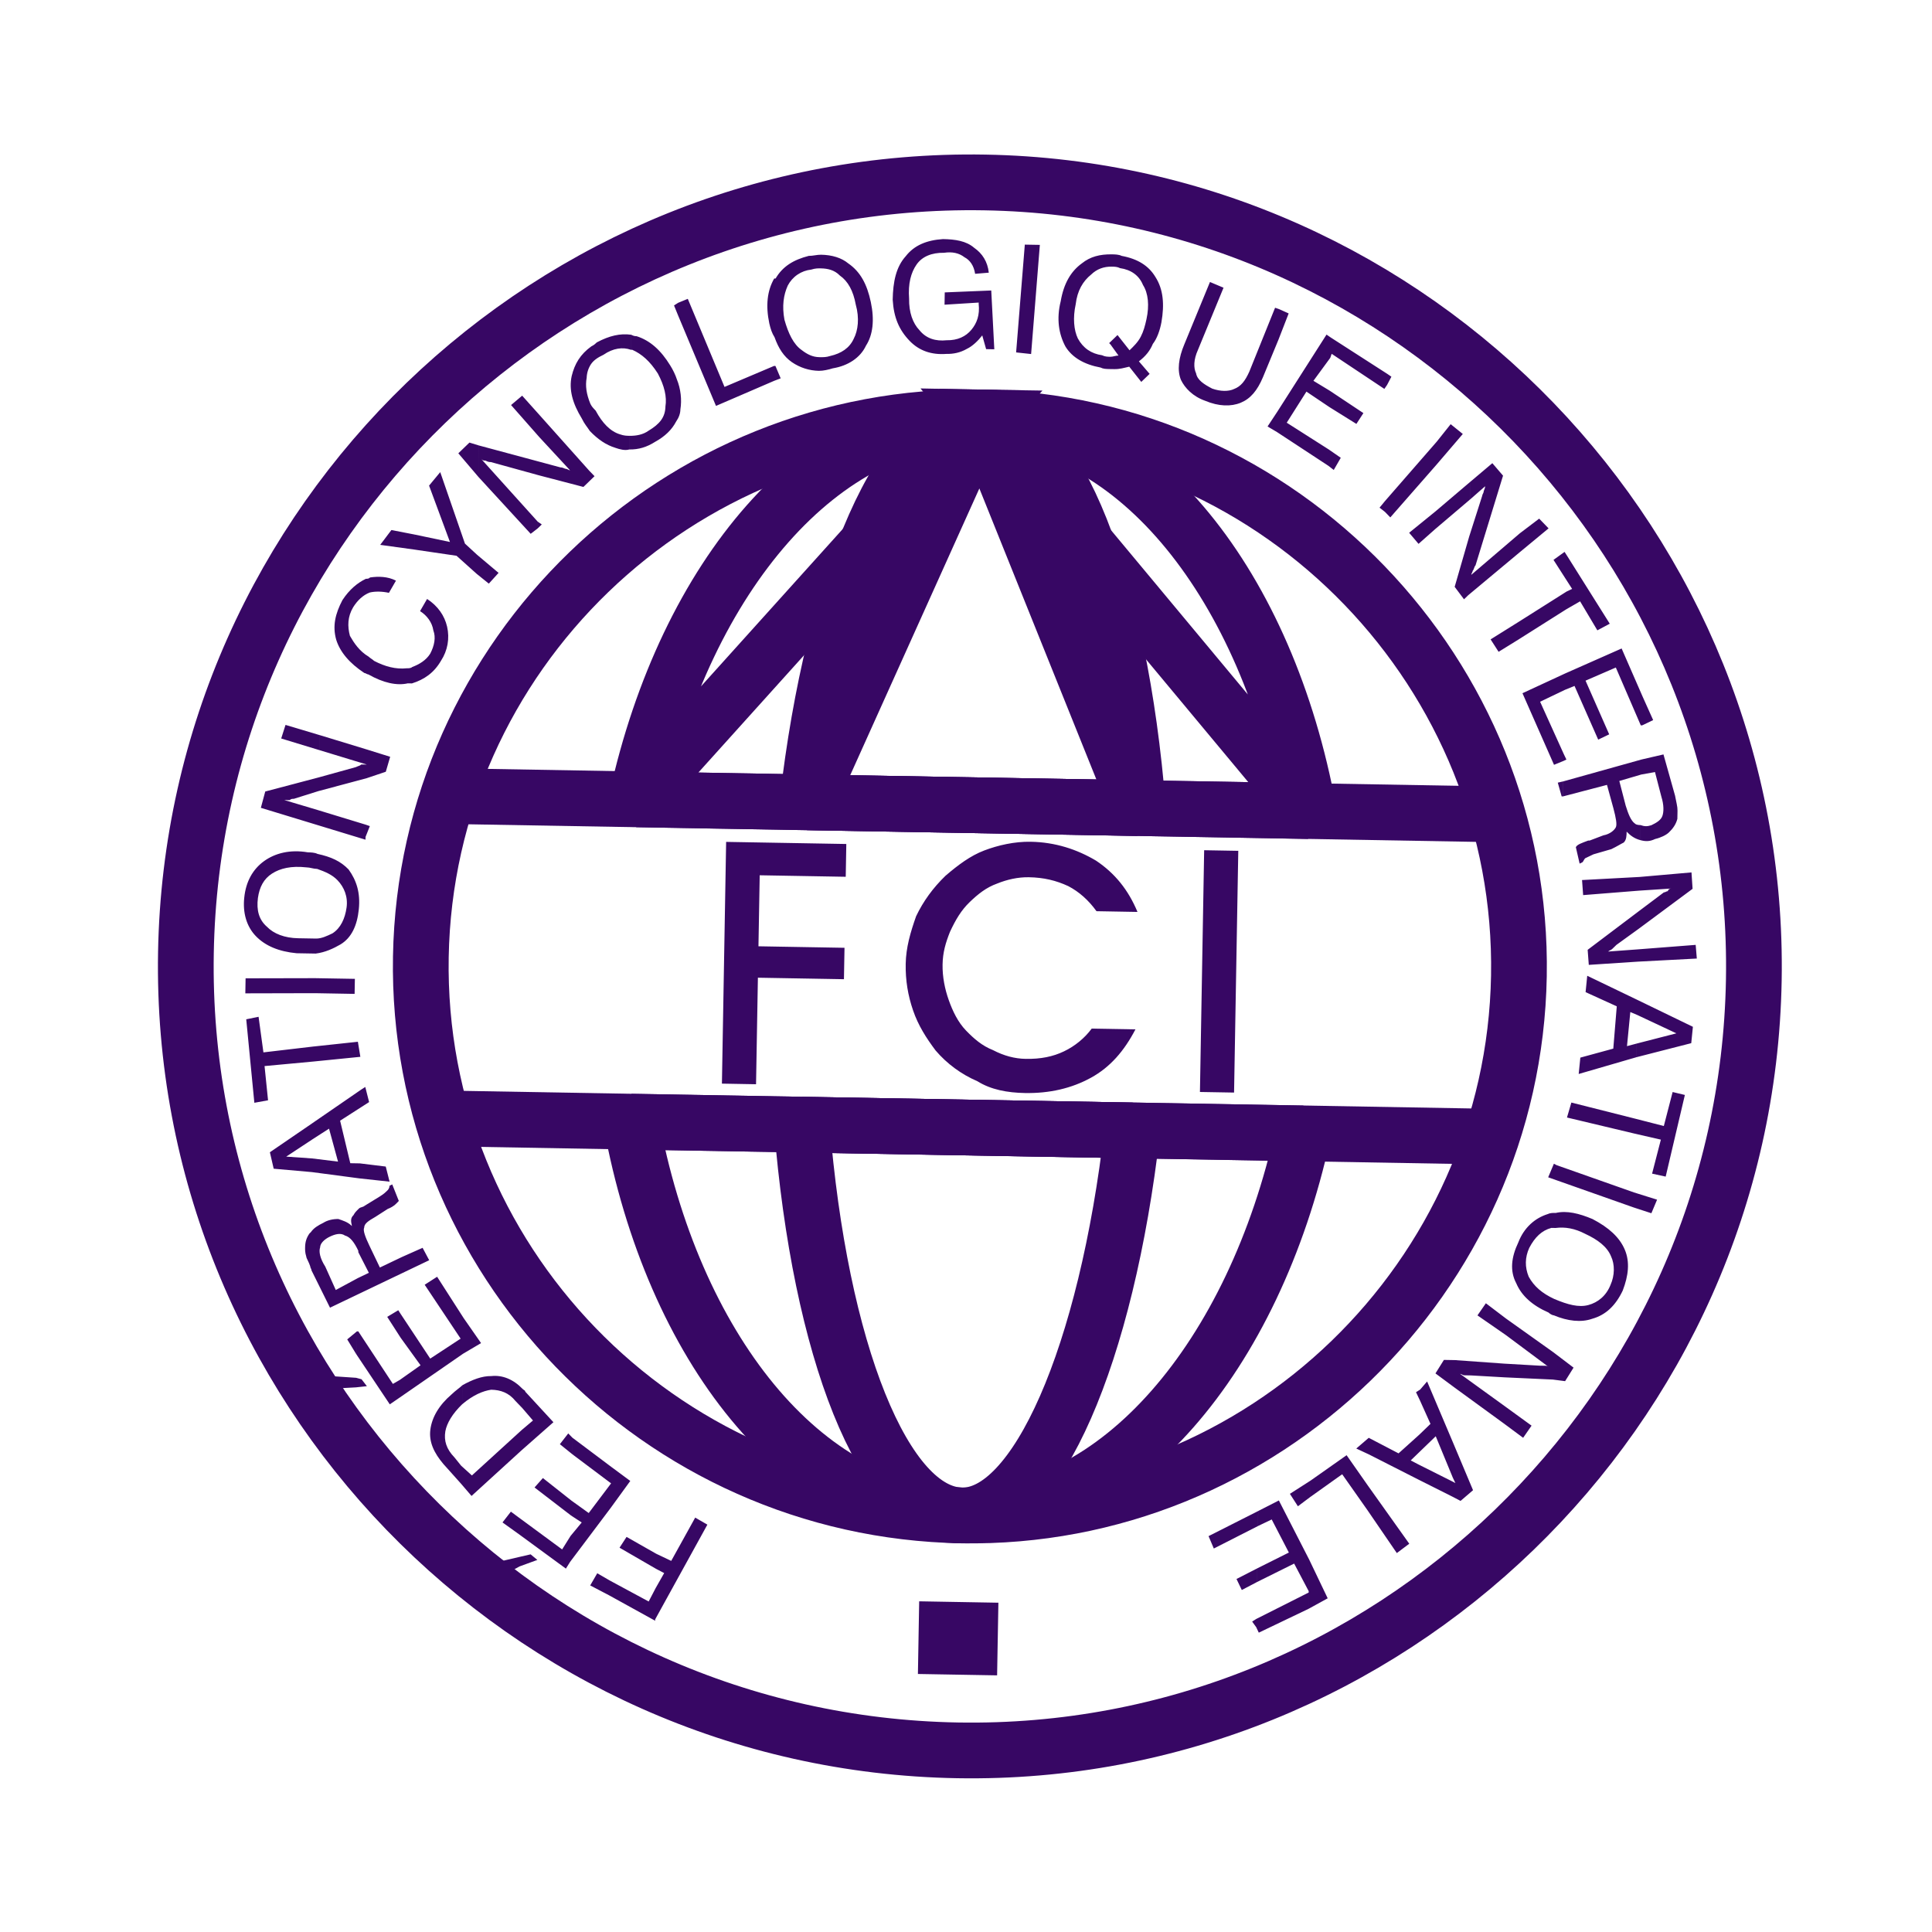
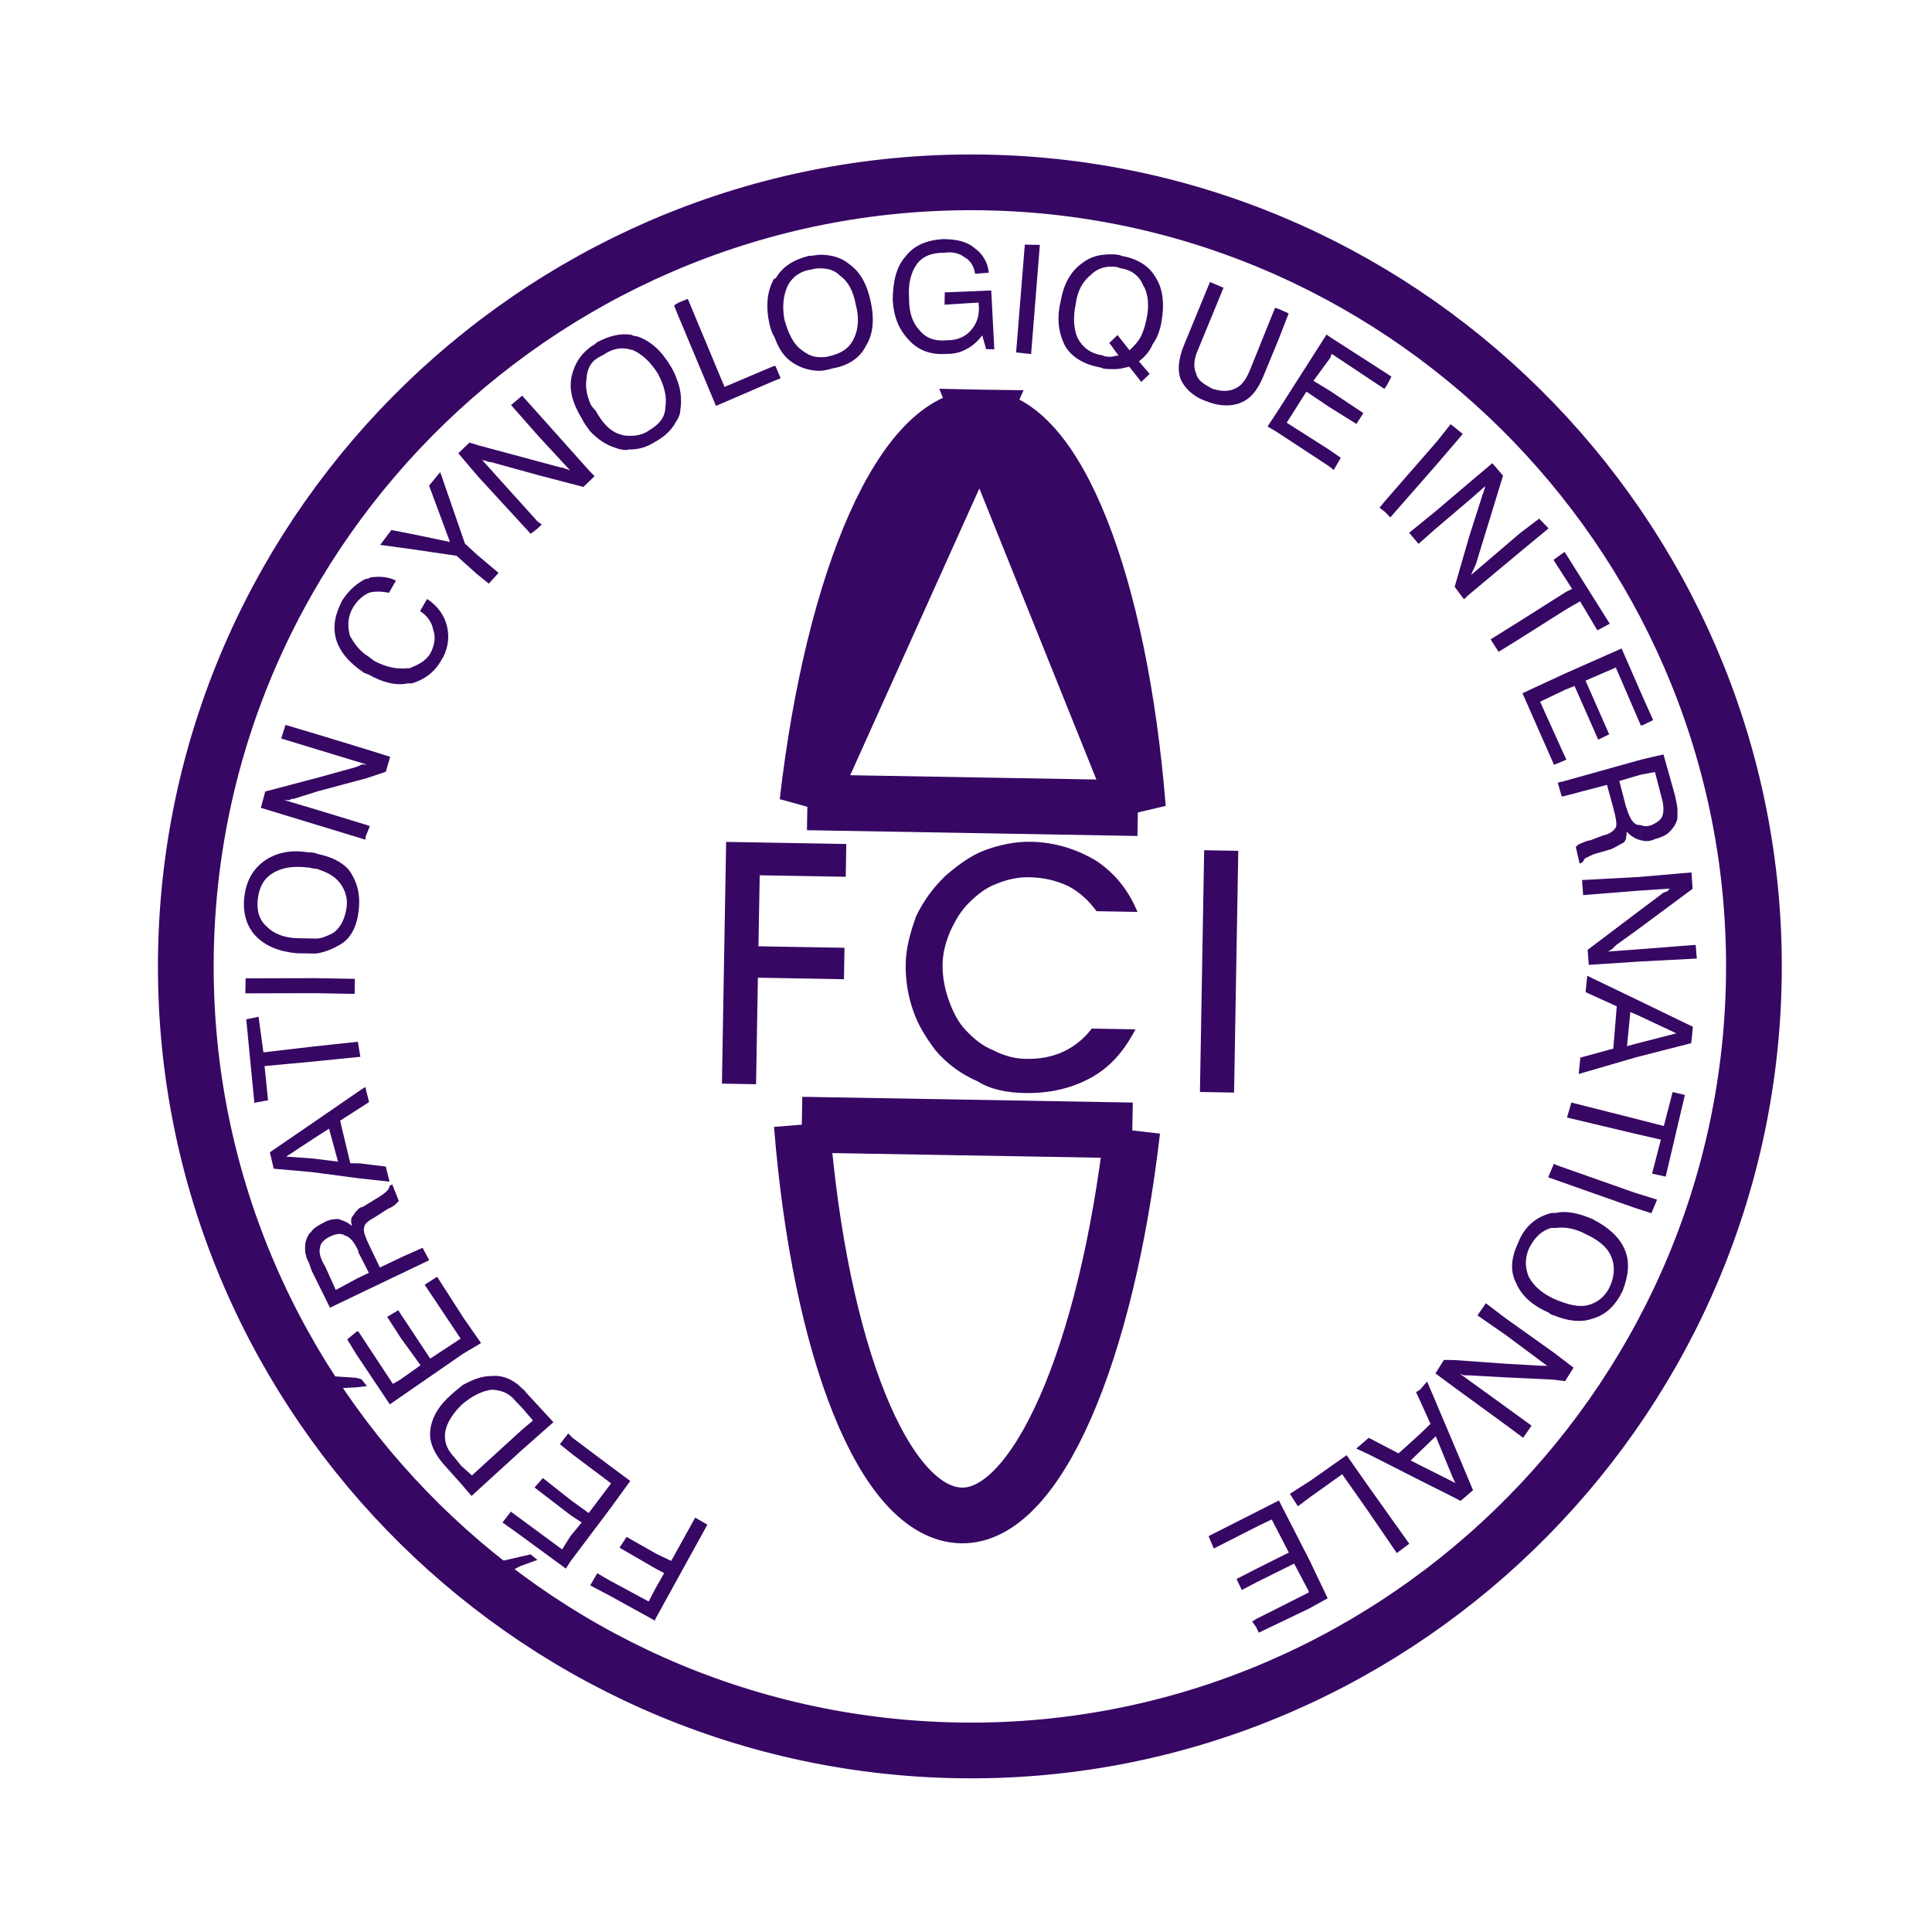
<svg xmlns="http://www.w3.org/2000/svg" width="104" height="104" style="transform: rotate(-1deg);" viewBox="0 0 104 104" fill="none">
  <path d="M51.545 94.222C74.704 94.626 94.002 75.989 94.408 52.757C94.814 29.525 76.177 10.226 53.019 9.822C29.713 9.415 10.414 28.052 10.008 51.284C9.602 74.516 28.24 93.815 51.545 94.222Z" stroke="#370764" stroke-width="3" stroke-miterlimit="2.613" />
-   <path d="M23.812 60.202L80.302 61.188M80.605 43.838L24.115 42.852" stroke="#370764" stroke-width="3" stroke-miterlimit="2.613" />
-   <path d="M52.798 22.466C68.972 22.749 82.047 36.288 81.763 52.535C81.48 68.783 67.941 81.858 51.766 81.576C35.445 81.291 22.37 67.751 22.654 51.504C22.938 35.257 36.476 22.181 52.798 22.466Z" stroke="#370764" stroke-width="3" stroke-miterlimit="2.613" />
-   <path d="M52.798 22.467C44.27 22.319 36.911 31.015 34.274 43.03ZM34.274 43.03L70.445 43.661ZM70.445 43.661C68.23 31.562 61.179 22.614 52.798 22.467ZM33.971 60.38C36.187 72.48 43.238 81.428 51.766 81.577C60.147 81.723 67.507 73.027 70.142 61.012M70.142 61.012L33.971 60.38Z" stroke="#370764" stroke-width="3" stroke-miterlimit="2.613" />
  <path d="M52.797 22.467C48.607 22.394 44.851 31.153 43.464 43.19ZM43.464 43.19L61.255 43.501ZM61.255 43.501C60.289 31.423 56.84 22.538 52.797 22.467ZM43.161 60.541C44.127 72.618 47.575 81.504 51.766 81.577C55.809 81.647 59.565 72.888 60.952 60.851M60.952 60.851L43.161 60.541Z" stroke="#370764" stroke-width="3" stroke-miterlimit="2.613" />
  <path fill-rule="evenodd" clip-rule="evenodd" d="M87.944 64.999L87.958 64.189L89.201 64.579L88.894 65.309L87.944 64.999ZM88.013 61.028L88.028 60.22L89.564 60.614L90.038 58.784L90.697 58.942L89.664 63.337L88.932 63.177L89.405 61.347L88.013 61.028ZM88.085 56.911L88.098 56.176L90.24 55.625L88.125 54.632L88.139 53.824L91.129 55.273L91.04 56.154L88.085 56.911ZM88.175 51.765L88.187 51.103L91.279 50.863L91.34 51.599L88.175 51.765ZM88.206 50.001L88.223 49.046L89.564 48.039C89.637 48.041 89.712 47.968 89.785 47.97C89.786 47.896 89.862 47.824 90.009 47.827L88.242 47.943L88.255 47.207L91.053 46.962L91.112 47.845L88.206 50.001ZM88.289 45.222L88.303 44.413C88.522 44.491 88.669 44.493 88.891 44.423C89.188 44.282 89.412 44.139 89.488 43.919C89.565 43.7 89.572 43.332 89.433 42.889L89.088 41.559L88.35 41.693L88.365 40.884L89.545 40.611L90.168 42.828C90.236 43.197 90.305 43.419 90.301 43.639L90.293 44.081C90.215 44.373 90.064 44.592 89.839 44.808C89.69 44.953 89.394 45.095 89.098 45.163C88.802 45.304 88.581 45.301 88.289 45.222ZM88.397 39.047L88.424 37.502L88.99 38.763L88.397 39.047ZM88.424 37.502L88.397 39.047L88.323 39.045L86.98 35.933L85.35 36.64L86.623 39.53L86.031 39.814L84.757 36.924L84.238 37.135L84.254 36.252L87.292 34.908L88.424 37.502ZM88.365 40.884L88.35 41.693L87.168 42.04L87.512 43.37C87.651 43.813 87.792 44.184 88.011 44.334C88.083 44.409 88.23 44.412 88.304 44.413L88.29 45.222C87.997 45.143 87.778 44.993 87.562 44.768C87.558 44.989 87.555 45.209 87.405 45.354C87.257 45.425 87.034 45.568 86.737 45.71L85.776 45.988L85.331 46.2C85.256 46.272 85.254 46.346 85.18 46.418L85.032 46.489L84.828 45.603C84.903 45.457 85.126 45.387 85.496 45.247L85.569 45.248L86.309 44.967C86.677 44.9 86.903 44.683 86.978 44.538C87.055 44.392 86.987 44.023 86.849 43.506L86.504 42.25L84.14 42.87L84.154 42.061L88.365 40.884ZM88.255 47.207L88.242 47.943L85.221 48.184L85.162 47.373L88.255 47.207ZM88.223 49.046L88.206 50.001L87.014 50.862L86.79 51.079C86.714 51.151 86.642 51.15 86.566 51.222L88.187 51.103L88.175 51.765L85.525 51.939L85.464 51.129L88.223 49.046ZM88.139 53.824L88.125 54.632L87.76 54.478L87.581 56.314L88.099 56.176L88.086 56.911L84.981 57.813L85.07 56.932L86.844 56.448L87.031 54.171L85.353 53.407L85.441 52.526L88.139 53.824ZM88.028 60.22L88.013 61.028L84.351 60.156L84.587 59.351L88.028 60.22ZM87.958 64.189L87.944 64.999L83.778 63.529L83.792 62.72L87.958 64.189ZM83.59 74.262L83.616 72.792L84.705 73.62L84.25 74.348L83.59 74.262ZM83.65 70.807L83.666 69.924C84.396 70.232 84.981 70.389 85.499 70.251C86.016 70.113 86.463 69.753 86.694 69.168C86.923 68.658 86.933 68.069 86.721 67.624C86.51 67.106 86.001 66.729 85.344 66.424C84.762 66.12 84.248 66.037 83.733 66.102L83.747 65.293C84.338 65.156 84.997 65.314 85.727 65.622C86.601 66.078 87.181 66.603 87.463 67.27C87.746 67.937 87.659 68.671 87.351 69.474C86.969 70.276 86.446 70.783 85.707 70.99C85.114 71.2 84.381 71.114 83.65 70.807ZM84.171 40.958L84.32 40.887L84.178 40.59L84.171 40.958ZM84.314 32.798L84.331 31.842L84.628 31.701L84.341 31.255L84.364 29.931L86.654 33.575L85.986 33.931L85.057 32.37L84.314 32.798ZM84.364 29.931L84.341 31.255L83.625 30.138L84.221 29.708L84.364 29.931ZM84.331 31.842L84.314 32.798L81.712 34.443L81.728 33.488L84.331 31.842ZM84.254 36.252L84.238 37.135L82.904 37.774L84.178 40.59L84.171 40.958L83.653 41.17L81.955 37.316L84.254 36.252ZM84.152 42.061L84.138 42.87L84.064 42.869L83.856 42.13L84.152 42.061ZM83.792 62.72L83.778 63.529L83.339 63.374L83.646 62.644L83.792 62.72ZM83.747 65.293L83.733 66.102L83.512 66.098C82.994 66.236 82.621 66.597 82.317 67.18C82.087 67.691 82.078 68.205 82.29 68.724C82.575 69.244 83.01 69.619 83.666 69.924L83.65 70.807C83.576 70.806 83.432 70.73 83.359 70.655C82.482 70.272 81.904 69.747 81.621 69.08C81.266 68.411 81.351 67.678 81.733 66.875C82.041 66.072 82.639 65.567 83.304 65.358C83.452 65.287 83.599 65.29 83.747 65.293ZM83.616 72.792L83.59 74.262L81.019 74.144L81.031 73.408L82.867 73.514L83.162 73.519C83.236 73.521 83.309 73.522 83.382 73.597L81.058 71.865L81.074 70.982L83.616 72.792ZM80.975 76.643L80.992 75.688L82.444 76.743L81.991 77.397L80.975 76.643ZM81.794 29.738L81.812 28.709L82.854 27.918L83.36 28.442L81.794 29.738ZM81.812 28.709L81.794 29.738L79.032 32.043L79.087 28.882L79.788 26.688C79.789 26.614 79.864 26.542 79.865 26.468C79.866 26.395 79.942 26.323 79.944 26.176L79.122 26.897L79.139 25.942L80.333 24.933L80.909 25.605L79.428 30.433C79.353 30.505 79.35 30.652 79.276 30.724C79.275 30.798 79.2 30.87 79.198 30.944L81.812 28.709ZM81.728 33.488L81.712 34.443L80.67 35.087L80.24 34.418L81.728 33.488ZM81.074 70.982L81.058 71.865L79.532 70.808L79.985 70.155L81.074 70.982ZM81.031 73.409L81.019 74.144L79.181 74.039L78.814 74.032C78.74 74.031 78.669 73.956 78.594 73.954L80.992 75.688L80.975 76.643L78.287 74.684L78.313 73.214L81.031 73.409ZM78.185 80.566L78.199 79.757L78.344 79.834L78.203 79.537L78.235 77.699L79.294 80.218L78.622 80.794L78.185 80.566ZM79.138 25.942L79.121 26.897L77.256 28.482L77.273 27.527L79.138 25.942ZM79.087 28.882L79.032 32.043L78.808 32.26L78.305 31.59L79.087 28.882ZM78.313 73.214L78.287 74.684L77.271 73.931L77.726 73.204L78.313 73.214ZM78.235 77.699L76.822 74.365L76.448 74.8L76.437 75.388L77.003 76.648L76.405 77.225L76.388 78.181L77.286 77.314L78.203 79.537L78.235 77.699ZM78.199 79.757L78.185 80.566L76.363 79.651L76.377 78.843L78.199 79.757ZM77.316 25.027L77.338 23.777L78.09 22.834L78.743 23.361L77.316 25.027ZM77.338 23.777L77.316 25.027L74.84 27.852L74.55 27.553L74.561 26.964L77.338 23.777ZM77.273 27.527L75.855 28.679L76.36 29.276L77.256 28.482L77.273 27.527ZM76.448 74.8L76.437 75.388L76.224 74.943L76.448 74.8ZM76.405 77.225L76.388 78.181L75.939 78.615L76.377 78.843L76.363 79.651L73.665 78.28L73.68 77.398L75.284 78.235L76.405 77.225ZM73.612 81.295L73.635 79.972L75.861 83.099L75.191 83.602L73.612 81.295ZM74.67 20.715L74.68 20.127L74.899 20.278L74.67 20.715ZM74.68 20.127L74.67 20.716L74.52 20.934L71.684 19.046L71.607 19.265L71.626 18.162L74.68 20.127ZM74.561 26.964L74.55 27.553L74.261 27.328L74.561 26.964ZM73.68 77.398L73.665 78.281L73.009 77.975L73.68 77.398ZM73.635 79.972L73.612 81.295L72.25 79.359L70.537 80.58L70.552 79.698L72.488 78.334L73.635 79.972ZM70.431 86.608L70.477 83.961L71.47 86.037L70.431 86.608ZM71.505 25.073L71.521 24.191L72.174 24.643L71.796 25.298L71.505 25.073ZM71.56 21.912L71.576 21.029L73.392 22.237L73.015 22.819L71.56 21.912ZM71.626 18.162L71.607 19.265L70.702 20.499L71.576 21.029L71.56 21.912L70.325 21.081L69.265 22.754L71.521 24.191L71.505 25.073L68.742 23.259L68.761 22.157L71.407 18.011L71.626 18.162ZM70.552 79.698L70.536 80.58L69.866 81.083L69.436 80.413L70.552 79.698ZM70.477 83.961L68.841 80.77L67.728 81.339L67.714 82.148L68.456 81.793L69.38 83.574L67.674 84.427L67.661 85.163L69.664 84.168L70.447 85.652L70.477 83.961ZM70.447 85.726L70.431 86.608L67.761 87.886L67.62 87.589L67.627 87.147L70.447 85.726ZM68.83 18.26L69.369 16.872L68.858 16.642L68.83 18.26ZM68.858 16.642L68.83 18.261L67.985 20.305C67.678 21.035 67.303 21.469 66.785 21.681C66.266 21.893 65.605 21.881 64.874 21.574C64.216 21.342 63.783 20.893 63.57 20.448C63.359 19.93 63.444 19.269 63.751 18.539L65.133 15.18L65.863 15.488L64.481 18.846C64.251 19.357 64.243 19.798 64.385 20.095C64.452 20.464 64.816 20.691 65.253 20.919C65.692 21.074 66.132 21.082 66.429 20.94C66.8 20.799 67.025 20.509 67.254 19.999L68.638 16.566L68.858 16.642ZM68.761 22.157L68.742 23.259L68.233 22.957L68.761 22.157ZM67.729 81.339L67.715 82.148L65.34 83.357L65.057 82.69L67.729 81.339ZM67.675 84.427L67.662 85.163L66.846 85.59L66.561 84.997L67.675 84.427ZM67.627 87.147L67.62 87.589L67.404 87.29L67.627 87.147ZM59.756 19.867L59.768 19.206C59.915 19.208 60.064 19.137 60.209 19.14L59.779 18.544L59.782 18.397L60.156 18.035L60.803 18.856C61.028 18.639 61.252 18.422 61.404 18.131C61.556 17.84 61.635 17.547 61.715 17.181C61.875 16.448 61.813 15.785 61.526 15.339C61.315 14.82 60.879 14.518 60.292 14.434C60.147 14.358 59.999 14.356 59.853 14.353L59.864 13.692C60.011 13.694 60.231 13.698 60.377 13.774C61.258 13.936 61.839 14.314 62.196 14.909C62.625 15.578 62.685 16.388 62.521 17.341C62.44 17.781 62.286 18.22 62.059 18.51C61.906 18.875 61.681 19.165 61.307 19.452L61.884 20.125L61.435 20.558L60.788 19.738C60.492 19.806 60.27 19.876 59.977 19.87L59.756 19.867ZM59.864 13.692L59.853 14.353C59.411 14.345 59.041 14.486 58.742 14.775C58.294 15.135 57.991 15.644 57.905 16.378C57.745 17.111 57.807 17.774 58.02 18.218C58.304 18.739 58.741 19.04 59.328 19.124C59.474 19.2 59.621 19.203 59.768 19.206L59.756 19.867C59.535 19.863 59.388 19.86 59.242 19.784C58.363 19.622 57.708 19.242 57.35 18.648C56.994 17.98 56.861 17.168 57.098 16.216C57.261 15.264 57.642 14.608 58.237 14.177C58.684 13.818 59.203 13.68 59.864 13.692ZM59.782 18.397L59.706 18.469L59.779 18.544L59.782 18.397ZM44.09 19.961L44.103 19.226C44.323 19.23 44.471 19.232 44.692 19.162C45.283 19.026 45.729 18.739 45.959 18.229C46.187 17.792 46.273 17.131 46.065 16.392C45.931 15.654 45.646 15.135 45.209 14.832C44.92 14.533 44.554 14.453 44.187 14.447L44.2 13.712C44.787 13.722 45.3 13.878 45.662 14.179C46.316 14.631 46.672 15.299 46.876 16.259C47.08 17.218 46.992 18.026 46.615 18.608C46.309 19.264 45.64 19.694 44.829 19.827C44.606 19.897 44.311 19.965 44.09 19.961ZM52.875 18.055C52.65 18.345 52.35 18.635 52.053 18.776C51.682 18.99 51.313 19.058 50.945 19.051C50.135 19.111 49.478 18.878 48.971 18.355C48.394 17.757 48.111 17.09 48.054 16.132C48.071 15.177 48.232 14.37 48.757 13.791C49.208 13.21 49.875 12.928 50.759 12.87C51.42 12.882 52.008 12.966 52.442 13.341C52.878 13.643 53.164 14.089 53.227 14.678L52.491 14.739C52.425 14.297 52.21 13.999 51.918 13.847C51.628 13.621 51.261 13.541 50.819 13.607C50.157 13.596 49.639 13.807 49.337 14.243C49.035 14.679 48.877 15.265 48.937 16.075C48.924 16.81 49.134 17.402 49.496 17.776C49.856 18.223 50.368 18.379 50.957 18.316C51.545 18.327 51.99 18.114 52.291 17.751C52.592 17.389 52.746 16.95 52.683 16.361L52.684 16.287L50.845 16.402L50.856 15.74L53.359 15.637L53.524 18.802L53.083 18.794L52.875 18.055ZM54.698 18.97L55.166 13.168L55.975 13.182L55.505 19.058L54.698 18.97ZM44.2 13.712L44.187 14.447C44.039 14.444 43.892 14.442 43.67 14.512C43.405 14.54 43.15 14.633 42.929 14.783C42.709 14.933 42.529 15.136 42.405 15.373C42.176 15.883 42.091 16.47 42.226 17.208C42.433 17.947 42.717 18.54 43.153 18.842C43.444 19.067 43.735 19.22 44.103 19.226L44.09 19.962C43.567 19.954 43.058 19.791 42.627 19.495C42.191 19.193 41.905 18.747 41.695 18.155L41.75 14.993C42.129 14.338 42.723 13.981 43.536 13.774C43.757 13.778 43.979 13.708 44.2 13.712ZM41.654 20.507L42.024 20.366L41.742 19.7L41.668 19.698L41.654 20.507ZM38.078 82.072L35.268 87.171L35.298 85.48L35.753 84.679L35.316 84.451L35.33 83.642L36.132 84.023L37.423 81.693L38.078 82.072ZM41.75 14.993L41.695 18.155C41.552 17.931 41.482 17.709 41.413 17.414C41.21 16.454 41.297 15.647 41.676 14.992L41.75 14.993ZM41.668 19.698L39.001 20.828L37.024 16.087L36.506 16.299L36.494 16.961L38.542 21.85L41.654 20.508L41.668 19.698L41.668 19.698ZM36.394 22.695L36.434 20.416C36.646 20.934 36.709 21.524 36.626 22.037C36.623 22.257 36.545 22.477 36.394 22.695ZM35.268 87.171L35.267 87.245L32.791 85.878L32.805 85.069L34.918 86.209L35.298 85.48L35.268 87.171ZM35.316 84.451L33.35 83.313L33.728 82.732L35.33 83.642L35.316 84.451ZM36.506 16.299L36.494 16.961L36.283 16.442L36.506 16.299ZM36.434 20.416L36.394 22.695C36.166 23.132 35.792 23.494 35.273 23.779C34.826 24.065 34.383 24.204 33.868 24.195L33.881 23.46C34.248 23.466 34.617 23.399 34.915 23.183C35.51 22.826 35.81 22.463 35.821 21.876C35.903 21.362 35.767 20.772 35.41 20.103C34.981 19.434 34.546 19.059 34.035 18.829L33.962 18.828L33.976 18.019C34.121 18.095 34.195 18.096 34.269 18.098C35 18.331 35.579 18.856 36.08 19.674C36.222 19.897 36.364 20.194 36.434 20.416ZM32.873 81.172L32.911 78.967L33.928 79.72L32.873 81.172ZM32.791 85.878L31.771 85.344L32.15 84.689L32.805 85.068L32.791 85.878ZM33.975 18.019L33.961 18.828C33.522 18.674 33.007 18.738 32.486 19.097C32.189 19.238 31.966 19.382 31.815 19.6L31.832 18.644C31.98 18.573 32.054 18.501 32.129 18.429C32.798 18.073 33.388 17.936 33.975 18.019ZM33.88 23.46L33.867 24.196C33.645 24.265 33.353 24.187 33.133 24.109C32.621 23.953 32.185 23.651 31.752 23.202L31.778 21.732C31.849 21.88 31.921 21.954 32.065 22.105C32.421 22.773 32.855 23.222 33.367 23.378C33.586 23.455 33.733 23.458 33.88 23.46ZM32.911 78.967L32.873 81.172L30.689 84.076L30.714 82.68L31.314 81.955L30.733 81.577L30.747 80.768L31.691 81.447L32.895 79.85L30.79 78.269L30.806 77.386L32.911 78.967ZM31.705 25.922L31.715 25.334L32.004 25.633L31.705 25.922ZM31.832 18.644L31.815 19.6C31.671 19.818 31.59 20.071 31.581 20.332C31.5 20.771 31.566 21.213 31.778 21.732L31.752 23.202C31.609 22.979 31.464 22.83 31.322 22.534C30.822 21.716 30.614 20.977 30.774 20.244C30.933 19.585 31.236 19.075 31.832 18.644ZM31.715 25.334L29.046 22.346L29.025 23.523L30.686 25.317C30.612 25.315 30.54 25.24 30.466 25.239C30.392 25.238 30.321 25.163 30.173 25.161L29.002 24.846L28.989 25.581L31.405 26.212L31.705 25.923L31.715 25.334ZM30.806 77.385L30.791 78.268L30.138 77.741L30.589 77.161L30.806 77.385ZM30.747 80.767L30.733 81.576L28.774 80.071L29.224 79.564L30.747 80.767ZM30.714 82.679L30.689 84.076L30.462 84.439L27.994 82.631L28.009 81.748L30.26 83.406L30.714 82.679ZM27.964 84.322L28.926 83.971L28.564 83.671L27.973 83.807L27.964 84.322ZM28.073 78.073L28.092 76.971L28.69 76.466L28.113 75.794L28.131 74.765C28.203 74.84 28.276 74.841 28.275 74.914L29.791 76.558L28.073 78.073ZM28.939 28.448L28.946 28.081L29.164 28.231L28.939 28.448ZM29.046 22.346L29.025 23.523L27.511 21.804L28.108 21.299L29.046 22.346ZM29.002 24.846L28.989 25.581L26.428 24.874C26.354 24.873 26.28 24.872 26.135 24.796C26.061 24.794 25.988 24.793 25.915 24.718L28.945 28.08L28.939 28.448L28.567 28.735L25.752 25.671L25.781 23.98L29.002 24.846ZM28.131 74.765L28.113 75.794L27.752 75.42C27.392 74.973 26.953 74.819 26.439 74.809C25.996 74.876 25.478 75.087 24.88 75.591L24.898 74.562C25.418 74.276 25.937 74.065 26.452 74.074C27.041 74.011 27.626 74.241 28.131 74.765ZM28.092 76.971L28.073 78.073L25.383 80.527L24.806 79.855L24.823 78.899L25.402 79.424L28.092 76.971ZM28.009 81.749L27.994 82.631L27.05 81.953L27.501 81.373L28.009 81.749ZM27.973 83.807L27.964 84.322L27.444 84.608L26.792 84.082L27.973 83.807ZM24.928 72.871L24.962 70.959L25.895 72.299L24.928 72.871ZM25.661 30.891L25.679 29.862L26.838 30.838L26.314 31.417L25.661 30.891ZM25.782 23.981L25.752 25.671L24.672 24.402L25.27 23.824L25.782 23.981ZM25.679 29.862L25.028 29.262L23.698 25.415L23.097 26.14L24.221 29.175L22.316 28.774L22.301 29.583L24.575 29.917L25.661 30.891L25.679 29.862ZM24.962 70.959L24.928 72.871L21.505 75.238L21.521 74.282L22.638 73.493L21.561 72.003L21.583 70.753L23.159 73.134L24.796 72.059L22.861 69.158L23.53 68.728L24.962 70.959ZM24.899 74.561C24.749 74.706 24.526 74.849 24.302 75.066C23.63 75.642 23.25 76.297 23.166 76.958C23.081 77.619 23.364 78.212 23.869 78.809L24.806 79.855L24.823 78.899L24.463 78.452C24.03 78.003 23.89 77.559 23.973 77.046C24.054 76.606 24.357 76.097 24.88 75.591L24.899 74.561ZM21.621 68.547L21.636 67.665L22.748 67.17L23.104 67.838L21.621 68.547ZM22.175 36.788L22.191 35.905C22.561 35.765 22.932 35.55 23.159 35.187C23.387 34.75 23.469 34.309 23.328 33.939C23.262 33.497 22.975 33.124 22.611 32.897L22.99 32.242C23.571 32.62 23.93 33.141 24.067 33.732C24.139 34.044 24.148 34.367 24.092 34.682C24.035 34.997 23.916 35.297 23.741 35.565C23.362 36.22 22.84 36.578 22.175 36.788ZM22.315 28.774L22.301 29.583L20.467 29.33L21.069 28.532L22.315 28.774ZM22.191 35.905L22.175 36.788L21.954 36.784C21.364 36.92 20.631 36.761 19.83 36.305L19.847 35.35C19.919 35.425 20.065 35.5 20.137 35.575C20.72 35.88 21.305 36.037 21.895 35.974C21.969 35.975 22.116 35.978 22.191 35.905ZM21.636 67.665L21.621 68.547L19.247 69.683L19.263 68.8L19.856 68.516L19.287 67.403L19.328 65.05C19.403 64.979 19.55 64.981 19.625 64.909L20.442 64.408C20.666 64.265 20.741 64.193 20.815 64.12C20.89 64.048 20.965 63.976 20.967 63.829L21.115 63.758L21.468 64.646C21.393 64.719 21.242 64.937 20.872 65.077L20.202 65.507C19.831 65.721 19.608 65.864 19.604 66.085C19.528 66.231 19.669 66.601 19.881 67.045L20.449 68.231L21.636 67.665ZM21.582 70.753L21.561 72.002L20.844 70.887L21.439 70.53L21.582 70.753ZM21.521 74.282L21.149 74.496L19.287 71.668L19.213 71.667L19.192 72.917L20.983 75.596L21.505 75.238L21.521 74.282ZM19.16 74.682L19.169 74.167L19.462 74.246L19.75 74.618L19.16 74.682ZM19.357 63.434L19.371 62.625L20.765 62.796L20.971 63.609L19.357 63.434ZM19.423 59.611L19.44 58.655L19.663 58.512L19.869 59.325L19.423 59.611ZM19.677 45.054L19.689 44.393L19.908 44.47L19.677 45.054ZM19.733 41.892L19.759 40.349L21.003 40.738L20.768 41.543L19.733 41.892ZM19.907 31.894L19.921 31.085C20.363 31.019 20.878 31.028 21.315 31.257L20.936 31.912C20.57 31.832 20.202 31.825 19.907 31.894ZM19.921 31.085L19.907 31.894C19.537 32.035 19.238 32.324 19.011 32.688C18.708 33.197 18.699 33.712 18.837 34.229C19.051 34.6 19.337 35.047 19.847 35.35L19.83 36.305C19.756 36.304 19.685 36.229 19.612 36.227C18.812 35.699 18.307 35.101 18.098 34.436C17.89 33.697 18.049 33.038 18.43 32.309C18.808 31.727 19.255 31.368 19.7 31.155C19.773 31.157 19.847 31.158 19.921 31.085ZM19.759 40.349L19.733 41.892L17.147 42.583L17.16 41.847L19.155 41.294C19.303 41.223 19.377 41.224 19.452 41.152L19.746 41.157L17.186 40.377L17.2 39.568L19.759 40.349ZM19.689 44.393L19.675 45.201L17.115 44.421L17.129 43.612L19.689 44.393ZM19.44 58.655L19.423 59.611L18.308 60.327L18.856 62.616L19.371 62.625L19.357 63.434L16.789 63.094L16.802 62.359L18.196 62.53L17.712 60.756L16.82 61.329L16.835 60.447L19.44 58.655ZM19.328 65.05L19.287 67.403L19.288 67.33C19.076 66.885 18.86 66.587 18.567 66.508C18.35 66.358 18.054 66.426 17.758 66.568C17.461 66.71 17.236 66.927 17.232 67.147C17.155 67.366 17.222 67.735 17.509 68.181L18.075 69.441L19.263 68.8L19.247 69.683L17.764 70.393L16.77 68.389C16.771 68.315 16.698 68.241 16.7 68.167L16.732 66.329C16.883 66.111 17.106 65.969 17.402 65.826C17.625 65.683 17.921 65.615 18.215 65.62C18.434 65.697 18.727 65.776 18.944 66C18.875 65.704 18.878 65.557 19.028 65.413C19.104 65.267 19.179 65.195 19.328 65.05ZM19.213 71.668L19.191 72.917L18.691 72.1L19.213 71.668ZM19.169 74.167L19.16 74.682L18.129 74.738L17.7 74.068L19.169 74.167ZM16.893 57.14L16.907 56.331L19.265 56.078L19.398 56.889L16.893 57.14ZM16.957 53.463L16.971 52.655L19.103 52.692L19.089 53.501L16.957 53.463ZM16.994 51.331L17.008 50.523C17.302 50.528 17.599 50.386 17.895 50.244C18.341 49.958 18.571 49.447 18.655 48.86C18.739 48.273 18.527 47.755 18.166 47.381C17.877 47.082 17.512 46.928 17.074 46.774L17.088 45.965C17.82 46.124 18.331 46.354 18.764 46.803C19.195 47.399 19.405 48.065 19.315 48.946C19.226 49.827 18.921 50.483 18.326 50.84C17.955 51.054 17.51 51.267 16.994 51.331ZM17.199 39.569L17.185 40.377L15.137 39.753L15.37 39.022L17.199 39.569ZM17.16 41.847L17.147 42.583L15.815 43.001C15.742 43 15.668 42.998 15.593 43.071L15.3 43.066L17.129 43.612L17.115 44.421L14.042 43.485L14.278 42.607L17.16 41.847ZM17.088 45.965L17.074 46.774C16.853 46.77 16.707 46.694 16.486 46.69C15.679 46.602 15.088 46.739 14.642 47.025C14.197 47.312 13.968 47.749 13.884 48.336C13.799 48.996 13.937 49.513 14.372 49.889C14.733 50.263 15.317 50.493 16.052 50.506L17.008 50.523L16.994 51.331L15.965 51.313C15.01 51.223 14.28 50.916 13.774 50.393C13.268 49.869 13.061 49.13 13.148 48.323C13.237 47.442 13.617 46.787 14.213 46.355C14.809 45.924 15.621 45.718 16.574 45.882C16.721 45.885 16.942 45.889 17.088 45.965ZM16.971 52.655L16.957 53.463L13.206 53.472L13.22 52.663L16.971 52.655ZM16.907 56.33L16.893 57.14L14.241 57.387L14.429 59.229L13.692 59.363L13.255 54.869L13.919 54.734L14.18 56.65L16.907 56.33ZM16.835 60.448L16.82 61.33L15.406 62.261L16.802 62.359L16.789 63.094L14.733 62.912L14.528 62.026L16.835 60.448ZM16.732 66.329L16.7 68.167C16.63 67.945 16.487 67.722 16.488 67.648C16.419 67.427 16.421 67.28 16.424 67.133C16.429 66.838 16.506 66.619 16.657 66.401L16.732 66.329ZM38.861 58.332L39.088 45.319L45.557 45.432L45.526 47.197L40.895 47.116L40.828 50.939L45.46 51.02L45.43 52.711L40.798 52.63L40.698 58.365L38.861 58.332ZM61.121 55.411C60.513 56.577 59.762 57.447 58.722 58.017C57.683 58.587 56.5 58.861 55.178 58.838C54.222 58.821 53.342 58.658 52.615 58.204C51.748 57.832 50.978 57.265 50.364 56.548C49.861 55.877 49.431 55.207 49.152 54.394C48.872 53.58 48.739 52.768 48.754 51.886C48.77 51.004 49.005 50.199 49.314 49.322C49.696 48.52 50.223 47.793 50.896 47.143C51.568 46.566 52.239 46.063 52.98 45.782C53.719 45.501 54.605 45.296 55.487 45.312C56.811 45.335 57.98 45.723 59 46.329C60.017 47.008 60.737 47.904 61.231 49.089L59.025 49.05C58.595 48.455 58.088 48.004 57.505 47.7C56.847 47.395 56.188 47.236 55.38 47.222C54.792 47.212 54.202 47.349 53.682 47.56C53.091 47.77 52.644 48.13 52.194 48.564C51.745 48.997 51.442 49.506 51.137 50.163C50.906 50.747 50.75 51.259 50.739 51.921C50.727 52.583 50.862 53.247 51.073 53.839C51.283 54.431 51.567 55.024 52 55.473C52.433 55.921 52.868 56.297 53.453 56.528C54.036 56.832 54.62 56.989 55.209 56.999C56.018 57.014 56.682 56.879 57.275 56.594C57.869 56.31 58.391 55.878 58.767 55.37L61.121 55.411ZM66.43 58.813L64.593 58.781L64.82 45.768L66.657 45.8L66.43 58.813Z" fill="#370764" />
-   <path d="M49.462 87.199L53.726 87.274M49.429 89.111L53.692 89.185" stroke="#370764" stroke-width="2" stroke-miterlimit="2.613" />
</svg>